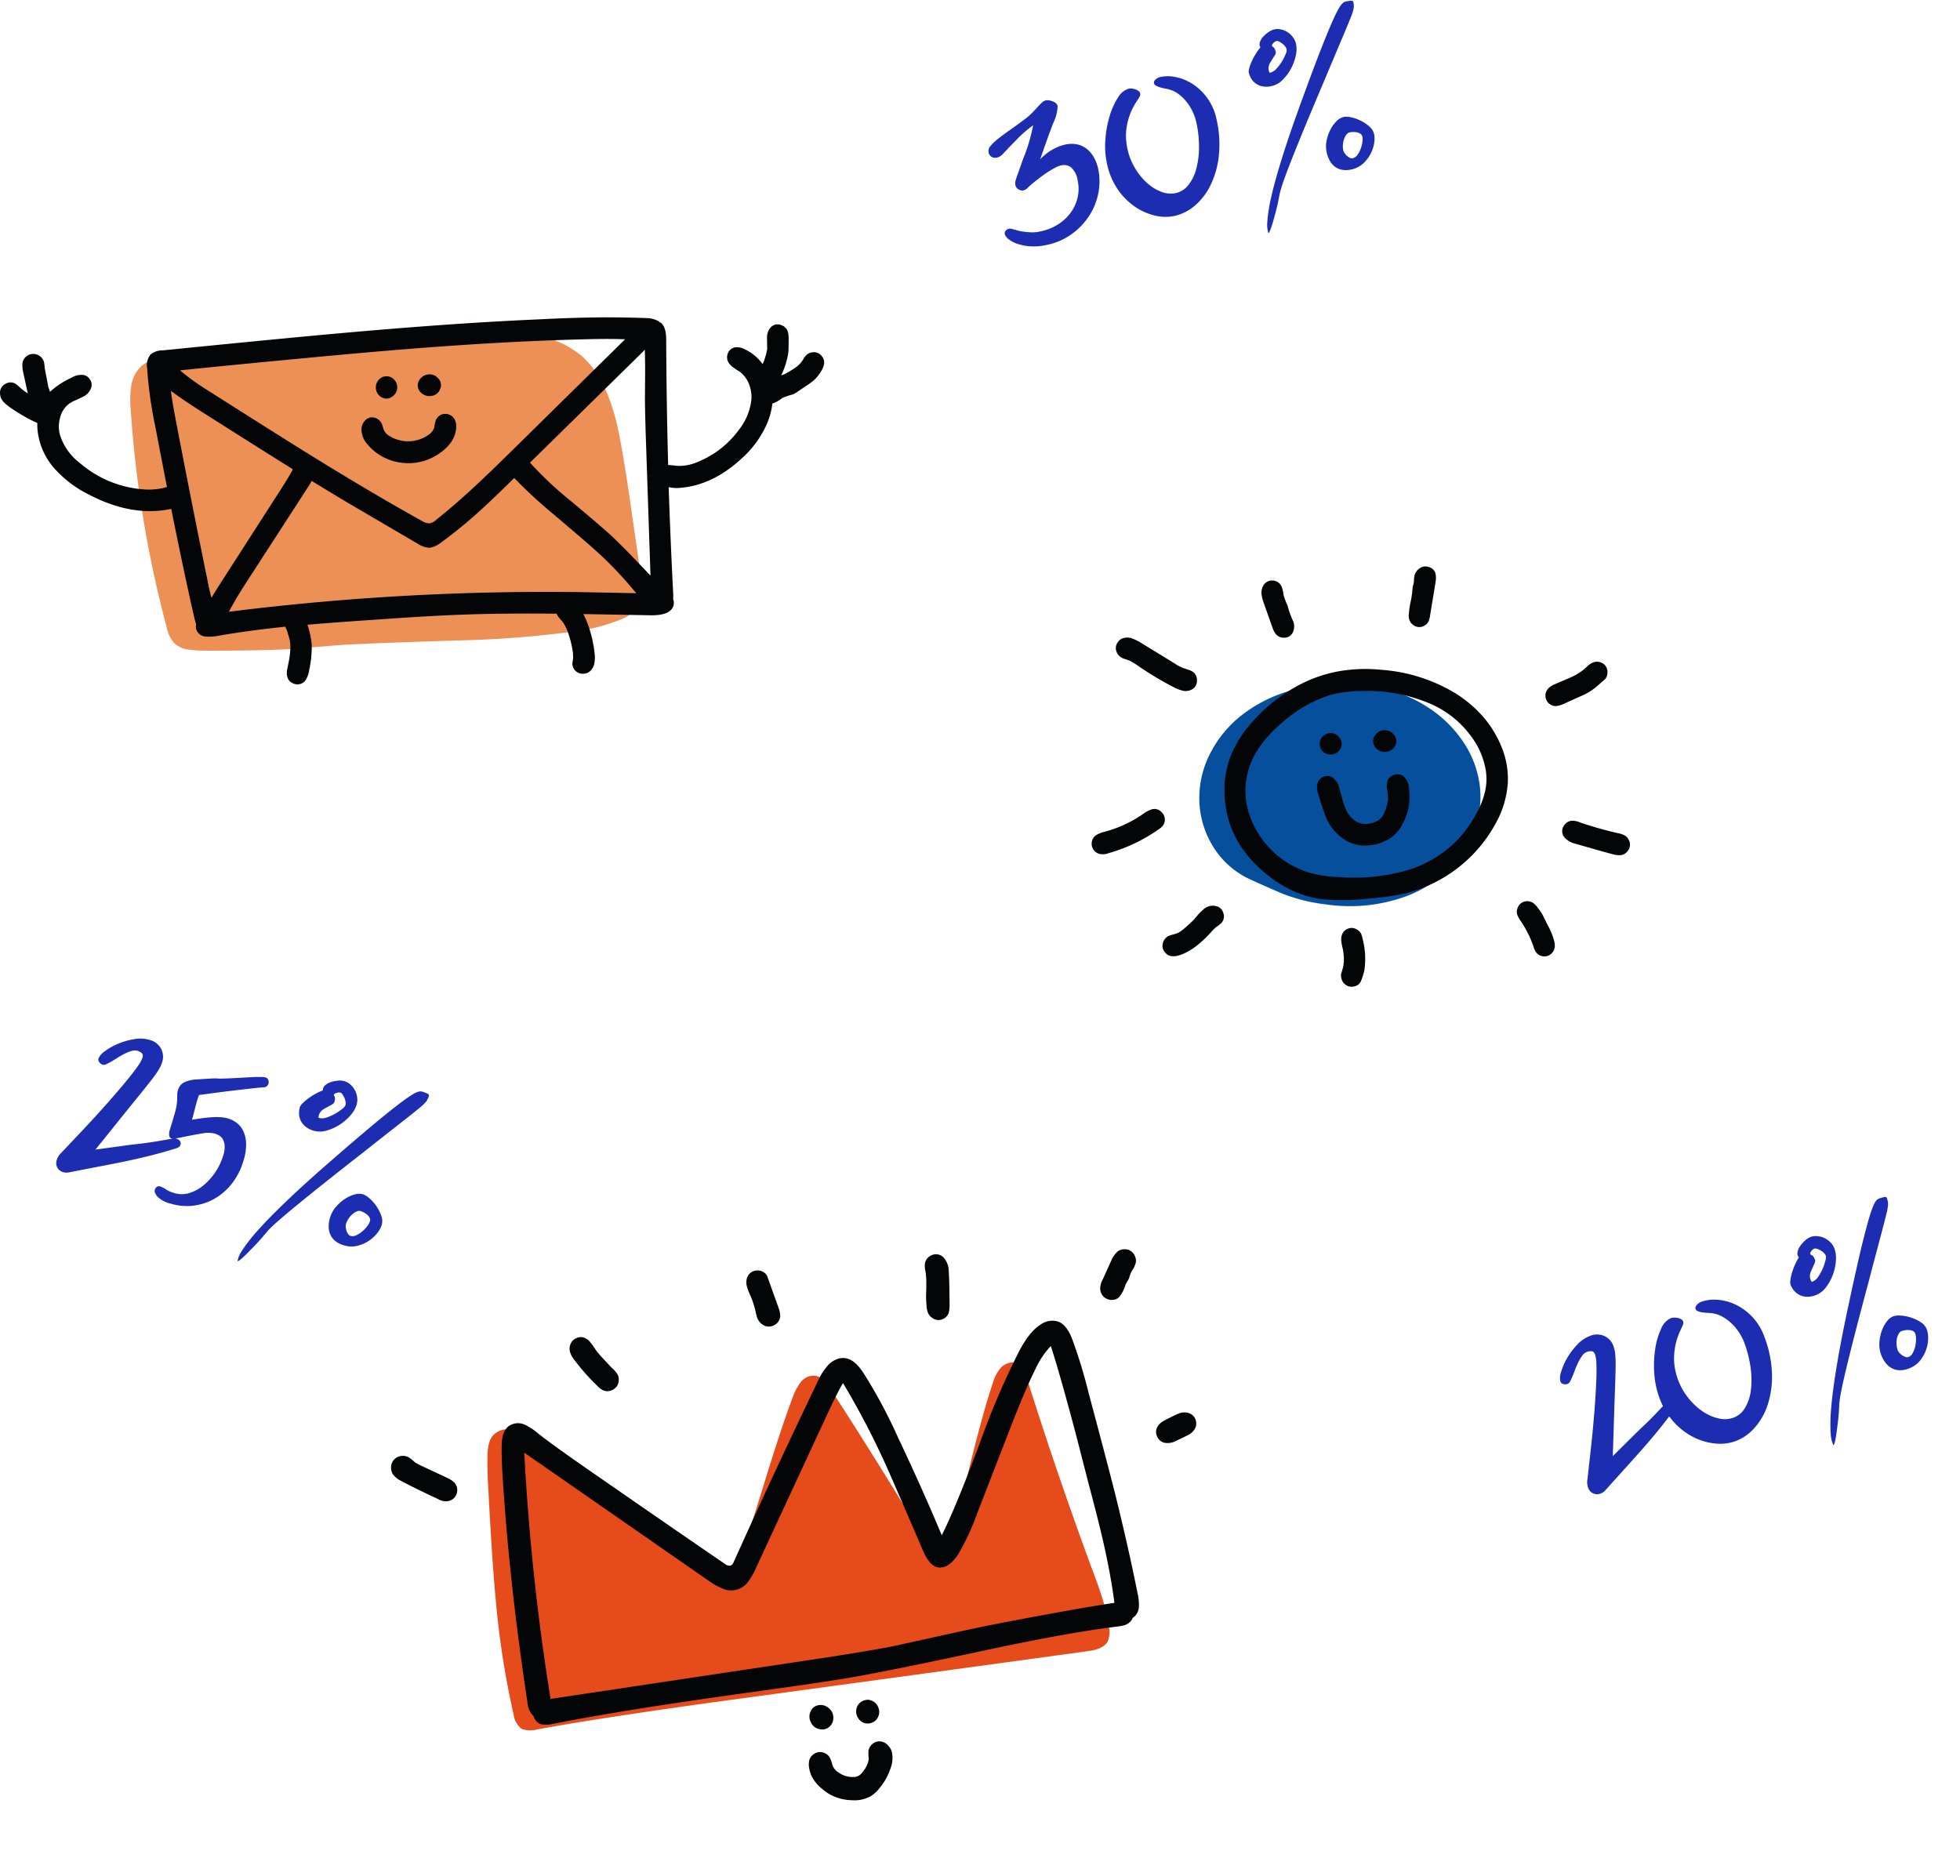
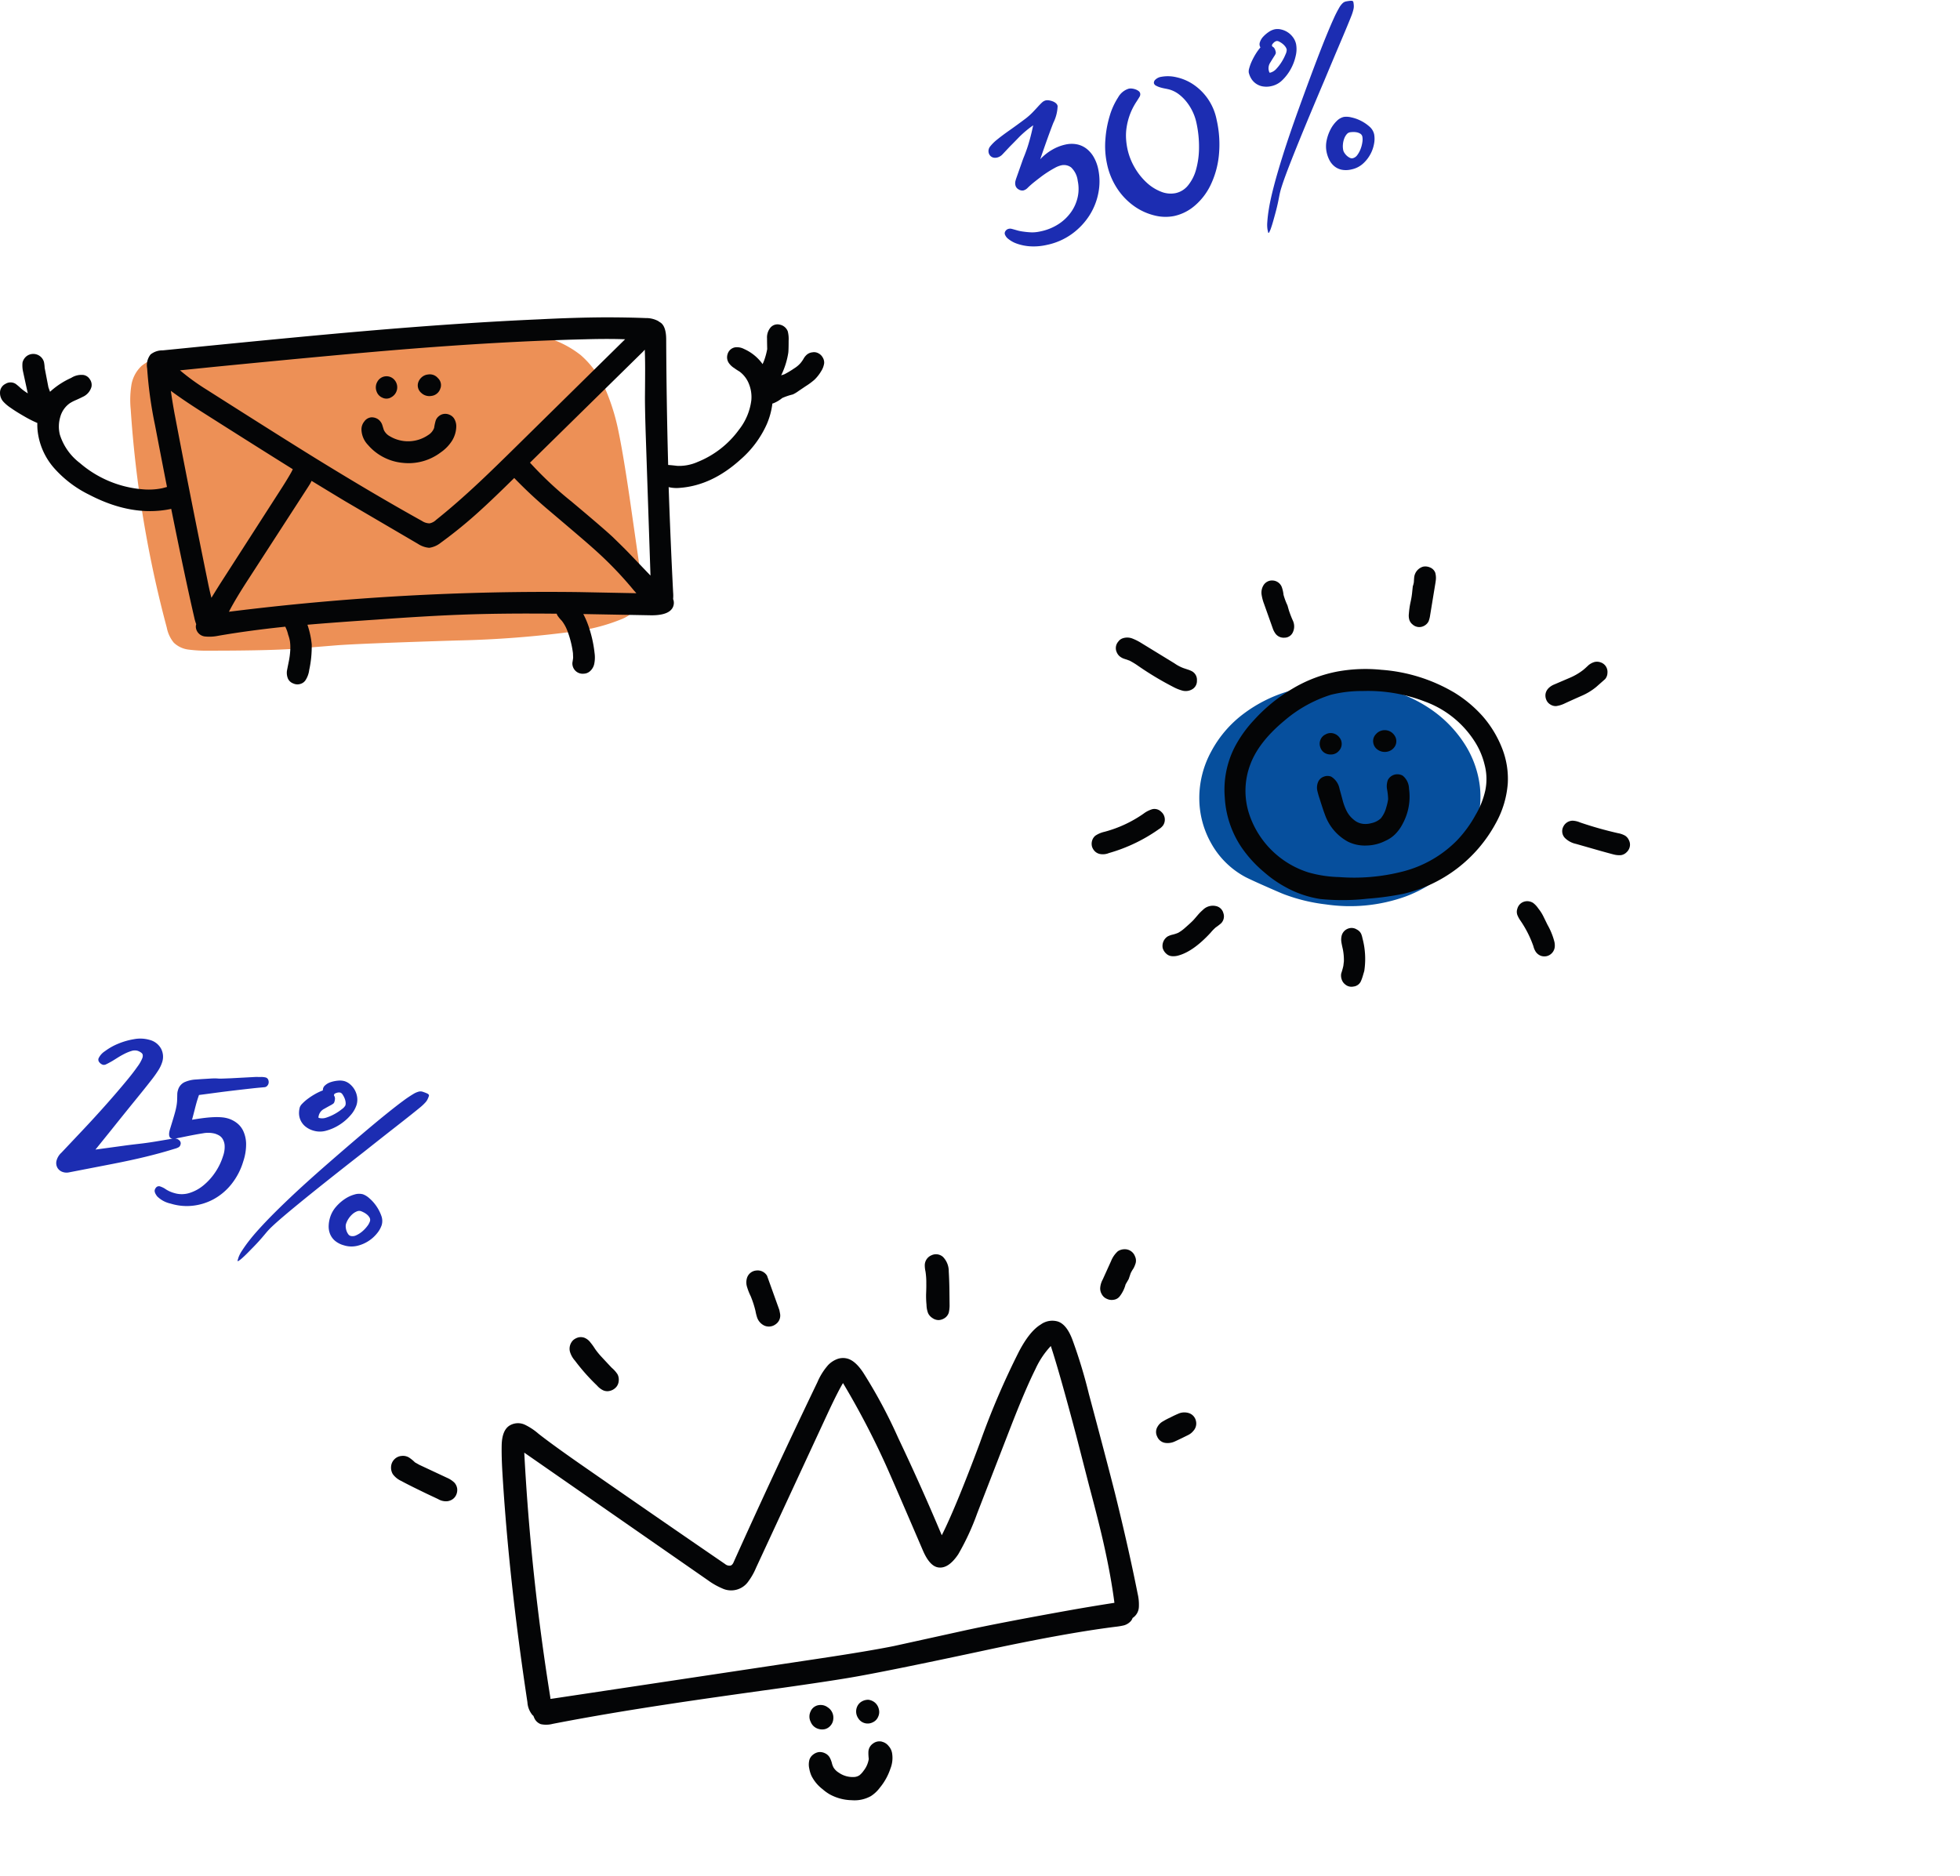
<svg xmlns="http://www.w3.org/2000/svg" width="373.903" height="357.835" viewBox="0 0 373.903 357.835">
  <g transform="translate(-1012.598 -3858.04)">
-     <path d="M12.5-7.866q1.14-.532,2.717-1.216t3.173-1.482l2.356-1.178q.266-.114.608-.247a1.6,1.6,0,0,1,.532-.133,1.209,1.209,0,0,1,.665.209.734.734,0,0,1,.323.665.767.767,0,0,1-.171.532,2.687,2.687,0,0,1-.437.38l-.684.456q-1.786,1.216-4.275,2.7T11.324-3.838L4.1,0A2.293,2.293,0,0,1,2.812.285,1.821,1.821,0,0,1,1.71-.19a1.845,1.845,0,0,1-.551-1.178A3.129,3.129,0,0,1,1.6-3.154L3.914-7.828q.38-.76,1.064-2.166T6.46-13.11q.8-1.71,1.615-3.553t1.5-3.5q.684-1.653,1.1-2.945a7.009,7.009,0,0,0,.418-1.862q0-.684-.437-.855a2.337,2.337,0,0,0-.855-.171,1.993,1.993,0,0,0-1.1.38,8.048,8.048,0,0,0-1.121.912q-.551.532-1.026,1.083t-.779.893q-.646.684-.95.95a.9.9,0,0,1-.57.266,1.386,1.386,0,0,1-.76-.247.759.759,0,0,1-.38-.665,3.288,3.288,0,0,1,.76-1.672,11.4,11.4,0,0,1,1.957-2.071,13.561,13.561,0,0,1,2.679-1.748,6.436,6.436,0,0,1,2.888-.741,3.453,3.453,0,0,1,2.584.969,3.31,3.31,0,0,1,.95,2.413,6.548,6.548,0,0,1-.209,1.539,22.568,22.568,0,0,1-.817,2.451q-.608,1.6-1.691,4.256T9.424-10.07L7.638-5.624Zm15.5-15.922a12.66,12.66,0,0,0-1.843,2.28,12.918,12.918,0,0,0-1.121,2.261,10.563,10.563,0,0,0-.57,2.166,13.639,13.639,0,0,0-.152,1.957,12.41,12.41,0,0,0,.627,3.914,12.46,12.46,0,0,0,1.672,3.363A8.9,8.9,0,0,0,29.013-5.51a5.012,5.012,0,0,0,2.755.874,4.277,4.277,0,0,0,2.7-.988,8.4,8.4,0,0,0,2.166-2.7,16.325,16.325,0,0,0,1.444-4.009,21.968,21.968,0,0,0,.532-4.959,9.884,9.884,0,0,0-.247-2.166,9.862,9.862,0,0,0-.741-2.128A8.425,8.425,0,0,0,36.4-23.446a5.623,5.623,0,0,0-1.672-1.33q-.3-.152-.76-.342a9.266,9.266,0,0,1-.874-.418,4,4,0,0,1-.722-.494.76.76,0,0,1-.3-.57.815.815,0,0,1,.418-.608,2.129,2.129,0,0,1,1.254-.3,7.163,7.163,0,0,1,2.85.684,9.619,9.619,0,0,1,2.888,2,10.8,10.8,0,0,1,2.223,3.287,10.873,10.873,0,0,1,.893,4.522,21.638,21.638,0,0,1-1.064,7.049A17.425,17.425,0,0,1,38.76-4.731,12.35,12.35,0,0,1,34.9-1.444,9.188,9.188,0,0,1,30.552-.3,8.715,8.715,0,0,1,26.828-1.2a11.644,11.644,0,0,1-3.477-2.546A12.936,12.936,0,0,1,20.786-7.79a13.925,13.925,0,0,1-.988-5.358,16.475,16.475,0,0,1,.7-4.693,21.072,21.072,0,0,1,1.786-4.313,13.689,13.689,0,0,1,2.356-3.173,3.591,3.591,0,0,1,2.375-1.235,2.046,2.046,0,0,1,.646.114,3.011,3.011,0,0,1,.646.3,2.174,2.174,0,0,1,.513.437.787.787,0,0,1,.209.513.935.935,0,0,1-.285.646q-.285.3-.475.494Zm32.908-4.484a5.541,5.541,0,0,1-.551,2.223,9.416,9.416,0,0,1-1.463,2.3,9.127,9.127,0,0,1-2.052,1.786,4.289,4.289,0,0,1-2.318.722,4.292,4.292,0,0,1-1.881-.361,3.336,3.336,0,0,1-1.178-.912,3.3,3.3,0,0,1-.608-1.159,4.108,4.108,0,0,1-.171-1.1,2.042,2.042,0,0,1,.266-.8,8.374,8.374,0,0,1,.722-1.159,13.044,13.044,0,0,1,1.045-1.254,10.183,10.183,0,0,1,1.235-1.121,1.153,1.153,0,0,1,.114-1.026,2.894,2.894,0,0,1,.874-.931,6.087,6.087,0,0,1,1.235-.665A3.343,3.343,0,0,1,57.418-32a2.931,2.931,0,0,1,1.178.266,4.01,4.01,0,0,1,1.121.741,3.921,3.921,0,0,1,.855,1.178A3.471,3.471,0,0,1,60.914-28.272ZM73.3-32.566a8.679,8.679,0,0,1-.627,1.1q-.4.608-1.273,1.881t-2.432,3.5q-1.558,2.223-4.1,5.909-3.116,4.446-5.282,7.6t-3.61,5.32q-1.444,2.166-2.3,3.515T52.326-1.52a14.513,14.513,0,0,0-.741,1.463q-.247.589-.513,1.2-.114.266-.38.836t-.627,1.273q-.361.7-.741,1.425t-.7,1.254a5.175,5.175,0,0,1-.532.76q-.209.228-.209-.076v-.57a6.016,6.016,0,0,1,.247-1.349,25.912,25.912,0,0,1,.836-2.47q.589-1.539,1.805-3.99t3.173-5.909q1.957-3.458,4.883-8.17,2.7-4.332,4.674-7.41t3.382-5.149q1.406-2.071,2.3-3.268a22.063,22.063,0,0,1,1.463-1.805,3.788,3.788,0,0,1,.912-.779,1.391,1.391,0,0,1,.608-.171,8.5,8.5,0,0,1,.931.057q.513.057.513.361a4.655,4.655,0,0,1-.057.684A2.539,2.539,0,0,1,73.3-32.566ZM72.2-7.828a4.973,4.973,0,0,1-.4,1.805,6.781,6.781,0,0,1-1.159,1.9,6.8,6.8,0,0,1-1.824,1.5,4.814,4.814,0,0,1-2.432.608,4.421,4.421,0,0,1-1.9-.361,3.372,3.372,0,0,1-1.235-.969,3.845,3.845,0,0,1-.684-1.387,6.06,6.06,0,0,1-.209-1.577,5.57,5.57,0,0,1,.475-2.261,8.246,8.246,0,0,1,1.178-1.938,6.361,6.361,0,0,1,1.52-1.368,2.922,2.922,0,0,1,1.539-.513,3.774,3.774,0,0,1,1.406.38,7.64,7.64,0,0,1,1.691,1.026,7.785,7.785,0,0,1,1.425,1.463A2.8,2.8,0,0,1,72.2-7.828ZM56.354-26.98q-.494.494-1.121,1.159a2.014,2.014,0,0,0-.627,1.387q0,.152.019.361t.133.209a2.436,2.436,0,0,0,1.406-.513,8.906,8.906,0,0,0,1.33-1.159A9.288,9.288,0,0,0,58.5-26.79a2.044,2.044,0,0,0,.4-.836,1.568,1.568,0,0,0-.171-.665,2.874,2.874,0,0,0-.437-.665,3.994,3.994,0,0,0-.532-.513.823.823,0,0,0-.494-.209,1.259,1.259,0,0,0-.646.247q-.38.247-.38.437a.3.3,0,0,0,.076.247.86.86,0,0,1,.152.152,1.114,1.114,0,0,1,.152.3,2.279,2.279,0,0,1,.076.7.579.579,0,0,1-.133.361A2.85,2.85,0,0,1,56.354-26.98ZM69.844-7.828a.894.894,0,0,0-.285-.684,2.115,2.115,0,0,0-.665-.418,3.4,3.4,0,0,0-.76-.209A4.215,4.215,0,0,0,67.6-9.2a1.113,1.113,0,0,0-.684.266,2.851,2.851,0,0,0-.627.7A4.27,4.27,0,0,0,65.816-7.2a3.877,3.877,0,0,0-.19,1.2,1.642,1.642,0,0,0,.133.57,2.724,2.724,0,0,0,.342.627,2.516,2.516,0,0,0,.475.494.861.861,0,0,0,.532.209,1.538,1.538,0,0,0,1.026-.437,4.922,4.922,0,0,0,.874-1.026,6.061,6.061,0,0,0,.608-1.216A3.188,3.188,0,0,0,69.844-7.828Z" transform="translate(1315.012 4143.731) rotate(-20)" fill="#1c2db2" />
-     <path d="M12.5-7.866q1.14-.532,2.717-1.216t3.173-1.482l2.356-1.178q.266-.114.608-.247a1.6,1.6,0,0,1,.532-.133,1.209,1.209,0,0,1,.665.209.734.734,0,0,1,.323.665.767.767,0,0,1-.171.532,2.687,2.687,0,0,1-.437.38l-.684.456q-1.786,1.216-4.275,2.7T11.324-3.838L4.1,0A2.293,2.293,0,0,1,2.812.285,1.821,1.821,0,0,1,1.71-.19a1.845,1.845,0,0,1-.551-1.178A3.129,3.129,0,0,1,1.6-3.154L3.914-7.828q.38-.76,1.064-2.166T6.46-13.11q.8-1.71,1.615-3.553t1.5-3.5q.684-1.653,1.1-2.945a7.009,7.009,0,0,0,.418-1.862q0-.684-.437-.855a2.337,2.337,0,0,0-.855-.171,1.993,1.993,0,0,0-1.1.38,8.048,8.048,0,0,0-1.121.912q-.551.532-1.026,1.083t-.779.893q-.646.684-.95.95a.9.9,0,0,1-.57.266,1.386,1.386,0,0,1-.76-.247.759.759,0,0,1-.38-.665,3.288,3.288,0,0,1,.76-1.672,11.4,11.4,0,0,1,1.957-2.071,13.561,13.561,0,0,1,2.679-1.748,6.436,6.436,0,0,1,2.888-.741,3.453,3.453,0,0,1,2.584.969,3.31,3.31,0,0,1,.95,2.413,6.548,6.548,0,0,1-.209,1.539,22.568,22.568,0,0,1-.817,2.451q-.608,1.6-1.691,4.256T9.424-10.07L7.638-5.624Zm20.33-19.95q.266-.076.893-.266a3.6,3.6,0,0,1,.931-.19.729.729,0,0,1,.589.247,1.178,1.178,0,0,1,.266.551,1.019,1.019,0,0,1-.076.608.762.762,0,0,1-.4.418l-.836.342q-.57.228-1.843.779t-2.831,1.235q-1.558.684-3.173,1.425t-2.869,1.311q-.038.988-.019,1.653t.057,1.349l.076,1.9q1.216-.608,2.166-1.026t1.729-.684a11.849,11.849,0,0,1,1.425-.4,6.213,6.213,0,0,1,1.254-.133,5.231,5.231,0,0,1,1.748.323,4.135,4.135,0,0,1,1.653,1.121,6.1,6.1,0,0,1,1.216,2.128,10.2,10.2,0,0,1,.475,3.382,12.831,12.831,0,0,1-.874,4.807,11.239,11.239,0,0,1-2.375,3.724A10.8,10.8,0,0,1,28.538-.817a10.414,10.414,0,0,1-4.18.855,5.162,5.162,0,0,1-2.85-.57q-.8-.57-.8-1.064a1.231,1.231,0,0,1,.171-.608.736.736,0,0,1,.7-.3,4.053,4.053,0,0,1,1.14.209A5.784,5.784,0,0,0,24.4-2.09a4.894,4.894,0,0,0,2.774-.836,7.814,7.814,0,0,0,2.166-2.2,11.491,11.491,0,0,0,1.425-3.059,11.659,11.659,0,0,0,.513-3.4,5.178,5.178,0,0,0-.323-2.052,2.742,2.742,0,0,0-.76-1.064,1.979,1.979,0,0,0-.893-.418,4.652,4.652,0,0,0-.722-.076,5.241,5.241,0,0,0-2.242.608q-1.254.608-3.078,1.6l-.836.456q-.456.228-.8.437a1.248,1.248,0,0,1-.646.209.655.655,0,0,1-.513-.19,1.138,1.138,0,0,1-.247-.456,2.609,2.609,0,0,1-.1-.532q-.019-.266-.019-.418v-1.824q0-.76-.019-1.482t-.095-1.33a8.824,8.824,0,0,0-.171-.95q-.1-.38-.19-.7t-.171-.608a2.6,2.6,0,0,1-.076-.665,2.366,2.366,0,0,1,.7-1.805,6.055,6.055,0,0,1,1.957-1.159l.988-.38q1.026-.38,1.577-.589t.874-.3q.323-.1.494-.133t.437-.114q.266-.076.7-.228l1.311-.456Zm19.95-.456a5.541,5.541,0,0,1-.551,2.223,9.416,9.416,0,0,1-1.463,2.3,9.127,9.127,0,0,1-2.052,1.786,4.289,4.289,0,0,1-2.318.722,4.292,4.292,0,0,1-1.881-.361,3.336,3.336,0,0,1-1.178-.912,3.3,3.3,0,0,1-.608-1.159,4.108,4.108,0,0,1-.171-1.1,2.042,2.042,0,0,1,.266-.8,8.373,8.373,0,0,1,.722-1.159,13.044,13.044,0,0,1,1.045-1.254,10.184,10.184,0,0,1,1.235-1.121,1.153,1.153,0,0,1,.114-1.026,2.894,2.894,0,0,1,.874-.931,6.087,6.087,0,0,1,1.235-.665A3.343,3.343,0,0,1,49.286-32a2.931,2.931,0,0,1,1.178.266,4.01,4.01,0,0,1,1.121.741,3.921,3.921,0,0,1,.855,1.178A3.471,3.471,0,0,1,52.782-28.272ZM65.17-32.566a8.679,8.679,0,0,1-.627,1.1q-.4.608-1.273,1.881t-2.432,3.5q-1.558,2.223-4.1,5.909-3.116,4.446-5.282,7.6t-3.61,5.32q-1.444,2.166-2.3,3.515T44.194-1.52a14.513,14.513,0,0,0-.741,1.463q-.247.589-.513,1.2-.114.266-.38.836t-.627,1.273q-.361.7-.741,1.425t-.7,1.254a5.175,5.175,0,0,1-.532.76q-.209.228-.209-.076v-.57a6.016,6.016,0,0,1,.247-1.349,25.912,25.912,0,0,1,.836-2.47q.589-1.539,1.805-3.99t3.173-5.909q1.957-3.458,4.883-8.17,2.7-4.332,4.674-7.41t3.382-5.149q1.406-2.071,2.3-3.268a22.063,22.063,0,0,1,1.463-1.805,3.788,3.788,0,0,1,.912-.779,1.391,1.391,0,0,1,.608-.171,8.5,8.5,0,0,1,.931.057q.513.057.513.361a4.655,4.655,0,0,1-.057.684A2.539,2.539,0,0,1,65.17-32.566Zm-1.1,24.738a4.973,4.973,0,0,1-.4,1.805,6.781,6.781,0,0,1-1.159,1.9,6.8,6.8,0,0,1-1.824,1.5,4.814,4.814,0,0,1-2.432.608,4.421,4.421,0,0,1-1.9-.361,3.372,3.372,0,0,1-1.235-.969,3.845,3.845,0,0,1-.684-1.387,6.061,6.061,0,0,1-.209-1.577A5.57,5.57,0,0,1,54.7-8.569a8.247,8.247,0,0,1,1.178-1.938,6.361,6.361,0,0,1,1.52-1.368,2.922,2.922,0,0,1,1.539-.513,3.774,3.774,0,0,1,1.406.38,7.64,7.64,0,0,1,1.691,1.026A7.785,7.785,0,0,1,63.46-9.519,2.8,2.8,0,0,1,64.068-7.828ZM48.222-26.98q-.494.494-1.121,1.159a2.014,2.014,0,0,0-.627,1.387q0,.152.019.361t.133.209a2.436,2.436,0,0,0,1.406-.513,8.906,8.906,0,0,0,1.33-1.159,9.287,9.287,0,0,0,1.007-1.254,2.044,2.044,0,0,0,.4-.836,1.568,1.568,0,0,0-.171-.665,2.874,2.874,0,0,0-.437-.665,3.994,3.994,0,0,0-.532-.513.823.823,0,0,0-.494-.209,1.259,1.259,0,0,0-.646.247q-.38.247-.38.437a.3.3,0,0,0,.076.247.86.86,0,0,1,.152.152,1.114,1.114,0,0,1,.152.3,2.279,2.279,0,0,1,.076.7.579.579,0,0,1-.133.361A2.852,2.852,0,0,1,48.222-26.98ZM61.712-7.828a.894.894,0,0,0-.285-.684,2.116,2.116,0,0,0-.665-.418A3.4,3.4,0,0,0,60-9.139,4.215,4.215,0,0,0,59.47-9.2a1.113,1.113,0,0,0-.684.266,2.851,2.851,0,0,0-.627.7A4.27,4.27,0,0,0,57.684-7.2a3.877,3.877,0,0,0-.19,1.2,1.642,1.642,0,0,0,.133.57,2.724,2.724,0,0,0,.342.627,2.516,2.516,0,0,0,.475.494.861.861,0,0,0,.532.209A1.538,1.538,0,0,0,60-4.541a4.922,4.922,0,0,0,.874-1.026,6.061,6.061,0,0,0,.608-1.216A3.188,3.188,0,0,0,61.712-7.828Z" transform="translate(1021.859 4080.5) rotate(17)" fill="#1c2db2" />
+     <path d="M12.5-7.866q1.14-.532,2.717-1.216t3.173-1.482l2.356-1.178q.266-.114.608-.247a1.6,1.6,0,0,1,.532-.133,1.209,1.209,0,0,1,.665.209.734.734,0,0,1,.323.665.767.767,0,0,1-.171.532,2.687,2.687,0,0,1-.437.38l-.684.456q-1.786,1.216-4.275,2.7T11.324-3.838L4.1,0A2.293,2.293,0,0,1,2.812.285,1.821,1.821,0,0,1,1.71-.19a1.845,1.845,0,0,1-.551-1.178A3.129,3.129,0,0,1,1.6-3.154L3.914-7.828q.38-.76,1.064-2.166T6.46-13.11q.8-1.71,1.615-3.553t1.5-3.5q.684-1.653,1.1-2.945a7.009,7.009,0,0,0,.418-1.862q0-.684-.437-.855a2.337,2.337,0,0,0-.855-.171,1.993,1.993,0,0,0-1.1.38,8.048,8.048,0,0,0-1.121.912q-.551.532-1.026,1.083t-.779.893q-.646.684-.95.95a.9.9,0,0,1-.57.266,1.386,1.386,0,0,1-.76-.247.759.759,0,0,1-.38-.665,3.288,3.288,0,0,1,.76-1.672,11.4,11.4,0,0,1,1.957-2.071,13.561,13.561,0,0,1,2.679-1.748,6.436,6.436,0,0,1,2.888-.741,3.453,3.453,0,0,1,2.584.969,3.31,3.31,0,0,1,.95,2.413,6.548,6.548,0,0,1-.209,1.539,22.568,22.568,0,0,1-.817,2.451q-.608,1.6-1.691,4.256T9.424-10.07L7.638-5.624Zm20.33-19.95q.266-.076.893-.266a3.6,3.6,0,0,1,.931-.19.729.729,0,0,1,.589.247,1.178,1.178,0,0,1,.266.551,1.019,1.019,0,0,1-.076.608.762.762,0,0,1-.4.418l-.836.342q-.57.228-1.843.779t-2.831,1.235q-1.558.684-3.173,1.425t-2.869,1.311q-.038.988-.019,1.653t.057,1.349l.076,1.9q1.216-.608,2.166-1.026t1.729-.684a11.849,11.849,0,0,1,1.425-.4,6.213,6.213,0,0,1,1.254-.133,5.231,5.231,0,0,1,1.748.323,4.135,4.135,0,0,1,1.653,1.121,6.1,6.1,0,0,1,1.216,2.128,10.2,10.2,0,0,1,.475,3.382,12.831,12.831,0,0,1-.874,4.807,11.239,11.239,0,0,1-2.375,3.724A10.8,10.8,0,0,1,28.538-.817a10.414,10.414,0,0,1-4.18.855,5.162,5.162,0,0,1-2.85-.57q-.8-.57-.8-1.064a1.231,1.231,0,0,1,.171-.608.736.736,0,0,1,.7-.3,4.053,4.053,0,0,1,1.14.209A5.784,5.784,0,0,0,24.4-2.09a4.894,4.894,0,0,0,2.774-.836,7.814,7.814,0,0,0,2.166-2.2,11.491,11.491,0,0,0,1.425-3.059,11.659,11.659,0,0,0,.513-3.4,5.178,5.178,0,0,0-.323-2.052,2.742,2.742,0,0,0-.76-1.064,1.979,1.979,0,0,0-.893-.418,4.652,4.652,0,0,0-.722-.076,5.241,5.241,0,0,0-2.242.608q-1.254.608-3.078,1.6l-.836.456q-.456.228-.8.437a1.248,1.248,0,0,1-.646.209.655.655,0,0,1-.513-.19,1.138,1.138,0,0,1-.247-.456,2.609,2.609,0,0,1-.1-.532q-.019-.266-.019-.418v-1.824q0-.76-.019-1.482t-.095-1.33a8.824,8.824,0,0,0-.171-.95q-.1-.38-.19-.7t-.171-.608a2.6,2.6,0,0,1-.076-.665,2.366,2.366,0,0,1,.7-1.805,6.055,6.055,0,0,1,1.957-1.159l.988-.38q1.026-.38,1.577-.589t.874-.3q.323-.1.494-.133t.437-.114q.266-.076.7-.228l1.311-.456Zm19.95-.456a5.541,5.541,0,0,1-.551,2.223,9.416,9.416,0,0,1-1.463,2.3,9.127,9.127,0,0,1-2.052,1.786,4.289,4.289,0,0,1-2.318.722,4.292,4.292,0,0,1-1.881-.361,3.336,3.336,0,0,1-1.178-.912,3.3,3.3,0,0,1-.608-1.159,4.108,4.108,0,0,1-.171-1.1,2.042,2.042,0,0,1,.266-.8,8.373,8.373,0,0,1,.722-1.159,13.044,13.044,0,0,1,1.045-1.254,10.184,10.184,0,0,1,1.235-1.121,1.153,1.153,0,0,1,.114-1.026,2.894,2.894,0,0,1,.874-.931,6.087,6.087,0,0,1,1.235-.665A3.343,3.343,0,0,1,49.286-32a2.931,2.931,0,0,1,1.178.266,4.01,4.01,0,0,1,1.121.741,3.921,3.921,0,0,1,.855,1.178A3.471,3.471,0,0,1,52.782-28.272ZM65.17-32.566a8.679,8.679,0,0,1-.627,1.1q-.4.608-1.273,1.881t-2.432,3.5q-1.558,2.223-4.1,5.909-3.116,4.446-5.282,7.6t-3.61,5.32q-1.444,2.166-2.3,3.515T44.194-1.52a14.513,14.513,0,0,0-.741,1.463q-.247.589-.513,1.2-.114.266-.38.836t-.627,1.273q-.361.7-.741,1.425t-.7,1.254a5.175,5.175,0,0,1-.532.76q-.209.228-.209-.076v-.57a6.016,6.016,0,0,1,.247-1.349,25.912,25.912,0,0,1,.836-2.47q.589-1.539,1.805-3.99t3.173-5.909q1.957-3.458,4.883-8.17,2.7-4.332,4.674-7.41t3.382-5.149q1.406-2.071,2.3-3.268a22.063,22.063,0,0,1,1.463-1.805,3.788,3.788,0,0,1,.912-.779,1.391,1.391,0,0,1,.608-.171,8.5,8.5,0,0,1,.931.057q.513.057.513.361a4.655,4.655,0,0,1-.057.684A2.539,2.539,0,0,1,65.17-32.566Zm-1.1,24.738a4.973,4.973,0,0,1-.4,1.805,6.781,6.781,0,0,1-1.159,1.9,6.8,6.8,0,0,1-1.824,1.5,4.814,4.814,0,0,1-2.432.608,4.421,4.421,0,0,1-1.9-.361,3.372,3.372,0,0,1-1.235-.969,3.845,3.845,0,0,1-.684-1.387,6.061,6.061,0,0,1-.209-1.577A5.57,5.57,0,0,1,54.7-8.569a8.247,8.247,0,0,1,1.178-1.938,6.361,6.361,0,0,1,1.52-1.368,2.922,2.922,0,0,1,1.539-.513,3.774,3.774,0,0,1,1.406.38,7.64,7.64,0,0,1,1.691,1.026A7.785,7.785,0,0,1,63.46-9.519,2.8,2.8,0,0,1,64.068-7.828ZM48.222-26.98q-.494.494-1.121,1.159a2.014,2.014,0,0,0-.627,1.387q0,.152.019.361t.133.209a2.436,2.436,0,0,0,1.406-.513,8.906,8.906,0,0,0,1.33-1.159,9.287,9.287,0,0,0,1.007-1.254,2.044,2.044,0,0,0,.4-.836,1.568,1.568,0,0,0-.171-.665,2.874,2.874,0,0,0-.437-.665,3.994,3.994,0,0,0-.532-.513.823.823,0,0,0-.494-.209,1.259,1.259,0,0,0-.646.247q-.38.247-.38.437a.3.3,0,0,0,.076.247.86.86,0,0,1,.152.152,1.114,1.114,0,0,1,.152.3,2.279,2.279,0,0,1,.076.7.579.579,0,0,1-.133.361ZM61.712-7.828a.894.894,0,0,0-.285-.684,2.116,2.116,0,0,0-.665-.418A3.4,3.4,0,0,0,60-9.139,4.215,4.215,0,0,0,59.47-9.2a1.113,1.113,0,0,0-.684.266,2.851,2.851,0,0,0-.627.7A4.27,4.27,0,0,0,57.684-7.2a3.877,3.877,0,0,0-.19,1.2,1.642,1.642,0,0,0,.133.57,2.724,2.724,0,0,0,.342.627,2.516,2.516,0,0,0,.475.494.861.861,0,0,0,.532.209A1.538,1.538,0,0,0,60-4.541a4.922,4.922,0,0,0,.874-1.026,6.061,6.061,0,0,0,.608-1.216A3.188,3.188,0,0,0,61.712-7.828Z" transform="translate(1021.859 4080.5) rotate(17)" fill="#1c2db2" />
    <path d="M3.737-18.648a2.11,2.11,0,0,1-.944.389,1.738,1.738,0,0,1-.814-.074,1.194,1.194,0,0,1-.574-.444,1.281,1.281,0,0,1-.222-.758,1.4,1.4,0,0,1,.555-1.073,8.153,8.153,0,0,1,1.61-1.017Q4.4-22.163,5.92-22.811t3.441-1.536a12.7,12.7,0,0,0,1.609-.906q.684-.462,1.221-.851t.943-.629a1.588,1.588,0,0,1,.814-.241,1.662,1.662,0,0,1,.592.129,3.578,3.578,0,0,1,.648.333,1.941,1.941,0,0,1,.518.481.958.958,0,0,1,.2.573,7.67,7.67,0,0,1-1.461,2.96q-1.462,2.22-3.9,6.29a9.724,9.724,0,0,1,2.608-1.3,8.68,8.68,0,0,1,2.646-.444,5.34,5.34,0,0,1,2.257.444,4.445,4.445,0,0,1,1.609,1.24,5.512,5.512,0,0,1,.981,1.869,7.829,7.829,0,0,1,.333,2.331,11.347,11.347,0,0,1-.907,4.421A12.256,12.256,0,0,1,17.5-3.774a13.042,13.042,0,0,1-4,2.757A12.425,12.425,0,0,1,8.325.037,11.054,11.054,0,0,1,5.18-.37a9.377,9.377,0,0,1-2.312-1A5.349,5.349,0,0,1,1.443-2.59,1.9,1.9,0,0,1,.962-3.663a.757.757,0,0,1,.278-.555.965.965,0,0,1,.684-.259,1.106,1.106,0,0,1,.463.092q.2.093.481.241t.666.351a7.955,7.955,0,0,0,1.017.426,14.347,14.347,0,0,0,1.5.463A7.055,7.055,0,0,0,7.7-2.738,9.986,9.986,0,0,0,11.433-3.4a8.775,8.775,0,0,0,2.83-1.776,7.859,7.859,0,0,0,1.795-2.535,7.3,7.3,0,0,0,.629-2.978,4.176,4.176,0,0,0-.7-2.775,2.292,2.292,0,0,0-1.776-.777,4.7,4.7,0,0,0-1.276.222q-.759.222-1.536.518t-1.48.629q-.7.333-1.147.555a17.518,17.518,0,0,0-1.647.906,1.794,1.794,0,0,1-.944.352,1.291,1.291,0,0,1-.87-.388,1.193,1.193,0,0,1-.426-.907,1.676,1.676,0,0,1,.148-.721,5.854,5.854,0,0,1,.333-.611l1.628-2.664q.333-.555.684-1.073t.777-1.221q.425-.7.944-1.7t1.184-2.479A20.054,20.054,0,0,0,7.511-21.2Q6.364-20.424,5.4-19.8Zm27.084-4.514a12.327,12.327,0,0,0-1.795,2.22,12.578,12.578,0,0,0-1.091,2.2,10.284,10.284,0,0,0-.555,2.109,13.28,13.28,0,0,0-.148,1.905,12.084,12.084,0,0,0,.611,3.811,12.132,12.132,0,0,0,1.628,3.275A8.667,8.667,0,0,0,31.8-5.365a4.88,4.88,0,0,0,2.683.851,4.165,4.165,0,0,0,2.627-.962A8.176,8.176,0,0,0,39.22-8.1a15.9,15.9,0,0,0,1.406-3.9,21.39,21.39,0,0,0,.518-4.828,9.624,9.624,0,0,0-.24-2.109,9.6,9.6,0,0,0-.722-2.072A8.2,8.2,0,0,0,39-22.829a5.475,5.475,0,0,0-1.628-1.295q-.3-.148-.74-.333a9.022,9.022,0,0,1-.851-.407,3.9,3.9,0,0,1-.7-.481.74.74,0,0,1-.3-.555.794.794,0,0,1,.407-.592,2.073,2.073,0,0,1,1.221-.3,6.974,6.974,0,0,1,2.775.666A9.366,9.366,0,0,1,42-24.18a10.511,10.511,0,0,1,2.164,3.2,10.587,10.587,0,0,1,.87,4.4,21.068,21.068,0,0,1-1.036,6.863,16.966,16.966,0,0,1-2.7,5.106,12.025,12.025,0,0,1-3.756,3.2A8.946,8.946,0,0,1,33.3-.3a8.486,8.486,0,0,1-3.626-.87,11.338,11.338,0,0,1-3.385-2.479,12.6,12.6,0,0,1-2.5-3.941,13.558,13.558,0,0,1-.962-5.217,16.041,16.041,0,0,1,.684-4.57,20.517,20.517,0,0,1,1.739-4.2,13.329,13.329,0,0,1,2.294-3.09,3.5,3.5,0,0,1,2.313-1.2,1.992,1.992,0,0,1,.629.111,2.932,2.932,0,0,1,.629.3,2.117,2.117,0,0,1,.5.426.767.767,0,0,1,.2.5.91.91,0,0,1-.278.629q-.277.3-.462.481Zm32.042-4.366a5.4,5.4,0,0,1-.537,2.164A9.168,9.168,0,0,1,60.9-23.125a8.887,8.887,0,0,1-2,1.739,4.176,4.176,0,0,1-2.257.7,4.179,4.179,0,0,1-1.832-.352,3.248,3.248,0,0,1-1.147-.888,3.212,3.212,0,0,1-.592-1.128,4,4,0,0,1-.167-1.073,1.988,1.988,0,0,1,.259-.777,8.153,8.153,0,0,1,.7-1.128,12.7,12.7,0,0,1,1.018-1.221,9.915,9.915,0,0,1,1.2-1.091,1.123,1.123,0,0,1,.111-1,2.817,2.817,0,0,1,.851-.906,5.927,5.927,0,0,1,1.2-.647,3.255,3.255,0,0,1,1.2-.259,2.854,2.854,0,0,1,1.147.259,3.9,3.9,0,0,1,1.091.722,3.818,3.818,0,0,1,.833,1.147A3.379,3.379,0,0,1,62.863-27.528Zm12.062-4.181a8.451,8.451,0,0,1-.61,1.073q-.389.592-1.24,1.832t-2.368,3.4q-1.517,2.165-4,5.753-3.034,4.329-5.143,7.4t-3.515,5.18q-1.406,2.109-2.238,3.423T54.5-1.48A14.131,14.131,0,0,0,53.78-.056q-.241.574-.5,1.166-.111.259-.37.814T52.3,3.164q-.351.685-.721,1.388t-.685,1.221a5.039,5.039,0,0,1-.518.74q-.2.222-.2-.074V5.883a5.857,5.857,0,0,1,.241-1.314,25.229,25.229,0,0,1,.814-2.4Q51.8.666,52.984-1.72t3.09-5.754q1.906-3.367,4.755-7.955,2.627-4.218,4.551-7.215t3.293-5.014q1.369-2.016,2.239-3.182A21.48,21.48,0,0,1,72.335-32.6a3.688,3.688,0,0,1,.888-.759,1.354,1.354,0,0,1,.592-.166,8.274,8.274,0,0,1,.907.055q.5.056.5.352a4.533,4.533,0,0,1-.056.666A2.472,2.472,0,0,1,74.925-31.709ZM73.852-7.622a4.842,4.842,0,0,1-.389,1.758,6.6,6.6,0,0,1-1.129,1.85,6.623,6.623,0,0,1-1.776,1.461,4.687,4.687,0,0,1-2.368.592,4.3,4.3,0,0,1-1.85-.351,3.283,3.283,0,0,1-1.2-.944,3.743,3.743,0,0,1-.666-1.35,5.9,5.9,0,0,1-.2-1.536,5.424,5.424,0,0,1,.463-2.2,8.029,8.029,0,0,1,1.147-1.887,6.193,6.193,0,0,1,1.48-1.332,2.845,2.845,0,0,1,1.5-.5,3.675,3.675,0,0,1,1.369.37,7.439,7.439,0,0,1,1.646,1A7.58,7.58,0,0,1,73.26-9.269,2.726,2.726,0,0,1,73.852-7.622ZM58.423-26.27q-.481.481-1.092,1.128a1.961,1.961,0,0,0-.611,1.351q0,.148.019.351t.13.2a2.372,2.372,0,0,0,1.369-.5,8.671,8.671,0,0,0,1.295-1.128,9.043,9.043,0,0,0,.981-1.221A1.991,1.991,0,0,0,60.9-26.9a1.527,1.527,0,0,0-.166-.647,2.8,2.8,0,0,0-.426-.647,3.889,3.889,0,0,0-.518-.5.8.8,0,0,0-.481-.2,1.225,1.225,0,0,0-.629.241q-.37.241-.37.425a.294.294,0,0,0,.074.24.837.837,0,0,1,.148.148,1.085,1.085,0,0,1,.148.3,2.219,2.219,0,0,1,.074.685.564.564,0,0,1-.13.351A2.776,2.776,0,0,1,58.423-26.27ZM71.558-7.622a.87.87,0,0,0-.277-.666,2.06,2.06,0,0,0-.647-.407,3.312,3.312,0,0,0-.74-.2,4.1,4.1,0,0,0-.518-.056,1.084,1.084,0,0,0-.666.259,2.776,2.776,0,0,0-.61.684,4.157,4.157,0,0,0-.463,1,3.775,3.775,0,0,0-.185,1.166,1.6,1.6,0,0,0,.13.555,2.653,2.653,0,0,0,.333.61,2.45,2.45,0,0,0,.463.481.838.838,0,0,0,.518.2,1.5,1.5,0,0,0,1-.426,4.793,4.793,0,0,0,.851-1A5.9,5.9,0,0,0,71.336-6.6,3.1,3.1,0,0,0,71.558-7.622Z" transform="matrix(0.978, -0.208, 0.208, 0.978, 1204.096, 3906.469)" fill="#1c2db2" />
    <g transform="translate(1220.854 3966.097)">
      <g transform="translate(20.529 22.408)">
        <path d="M388.032,400.782a18.518,18.518,0,0,0-2.282,9.06,17.468,17.468,0,0,0,2.214,8.379,16.242,16.242,0,0,0,6.539,6.505q.716.375,2.759,1.294,3.986,1.771,4.632,2.01a33.581,33.581,0,0,0,8,1.941,31.409,31.409,0,0,0,15.088-1.464,23.928,23.928,0,0,0,6.676-3.713,20.906,20.906,0,0,0,5.041-5.688,19.318,19.318,0,0,0,2.214-5.552,18.263,18.263,0,0,0,.375-5.96,19.119,19.119,0,0,0-3.134-8.549,23.193,23.193,0,0,0-6.539-6.506q-7.323-4.871-17.576-4.632a33.57,33.57,0,0,0-9.4,1.431A26.866,26.866,0,0,0,394.2,393.6,21.8,21.8,0,0,0,388.032,400.782Z" transform="translate(-385.748 -387.896)" fill="#064f9d" />
      </g>
      <path d="M450.4,430.721a4.252,4.252,0,0,0-.953-1.022,2.1,2.1,0,0,0-1.193-.341,1.985,1.985,0,0,0-1.158.409,1.958,1.958,0,0,0-.681,1.056,1.748,1.748,0,0,0,.034,1.226,5.093,5.093,0,0,0,.545.988,20.716,20.716,0,0,1,2.487,4.9,3.511,3.511,0,0,0,.442,1.056,2.093,2.093,0,0,0,.988.784,2.061,2.061,0,0,0,1.226.034,2.026,2.026,0,0,0,1.431-1.874,3.063,3.063,0,0,0-.1-.919,13.158,13.158,0,0,0-1.3-3.168l-.783-1.6a7.974,7.974,0,0,0-.988-1.532M389.9,433.582a1.869,1.869,0,0,0,.443-1.942,1.844,1.844,0,0,0-1.465-1.362,2.673,2.673,0,0,0-2.452.749,8.708,8.708,0,0,0-.919.92q-.784.92-.886,1.022-.375.408-1.737,1.6a7.147,7.147,0,0,1-1.158.817,6.467,6.467,0,0,1-1.022.341,3.9,3.9,0,0,0-1.022.374,2.169,2.169,0,0,0-.919,2.18,2.225,2.225,0,0,0,.647,1.056,1.764,1.764,0,0,0,1.124.511,3.438,3.438,0,0,0,1.26-.136q2.827-.785,6.1-4.326a8.7,8.7,0,0,1,.987-1.022,11.929,11.929,0,0,0,1.022-.783m26.976,10.252.341-1.158a15.2,15.2,0,0,0-.341-6.233,4.39,4.39,0,0,0-.238-.818,1.746,1.746,0,0,0-.818-.851,1.883,1.883,0,0,0-1.124-.307,2.02,2.02,0,0,0-1.09.409,1.964,1.964,0,0,0-.681.988,3.134,3.134,0,0,0-.068,1.328q.068.443.272,1.328a10.6,10.6,0,0,1,.2,2.317q-.034.271-.1.851a14.838,14.838,0,0,1-.409,1.465,2.255,2.255,0,0,0,.1,1.158,1.941,1.941,0,0,0,.647.919,1.836,1.836,0,0,0,1.6.409,1.747,1.747,0,0,0,1.362-.92,5.973,5.973,0,0,0,.341-.885m-18.869-74.762a2.7,2.7,0,0,0-.375,1.771,8.531,8.531,0,0,0,.477,1.805l1.635,4.6a3.792,3.792,0,0,0,.442.92,1.94,1.94,0,0,0,1.806.919,1.747,1.747,0,0,0,1.635-1.09,2.607,2.607,0,0,0,0-2.111,19.857,19.857,0,0,1-.784-2.01l-.272-.954a12.458,12.458,0,0,1-.75-2.009,6.188,6.188,0,0,0-.34-1.5,1.948,1.948,0,0,0-1.635-1.226,1.9,1.9,0,0,0-1.839.886m36.24,20.4a31.791,31.791,0,0,0-13.761-4.258,29.857,29.857,0,0,0-8.276.307,26.366,26.366,0,0,0-8.754,3.338,31.468,31.468,0,0,0-7.255,5.926,23.377,23.377,0,0,0-3.644,5.075,17.888,17.888,0,0,0-1.941,9.741,18.859,18.859,0,0,0,3.133,9.4,23.337,23.337,0,0,0,4.394,4.837,22.276,22.276,0,0,0,4.053,2.827,19.882,19.882,0,0,0,6.676,2.282,42.569,42.569,0,0,0,8.992-.069,54.591,54.591,0,0,0,6.778-.919,27.01,27.01,0,0,0,17.677-13.488,18.4,18.4,0,0,0,2.282-7.6,15.886,15.886,0,0,0-1.056-6.608,20.877,20.877,0,0,0-3.712-6.165,24.112,24.112,0,0,0-5.586-4.632m-38.761,13.794q1.6-4.291,6.54-8.379a25.253,25.253,0,0,1,8.821-4.9,24.129,24.129,0,0,1,6.063-.716,30.039,30.039,0,0,1,11.887,2.01,18.979,18.979,0,0,1,9.367,7.425,14.5,14.5,0,0,1,2.009,4.6,10.714,10.714,0,0,1,.136,4.939,16.069,16.069,0,0,1-1.873,4.7,23.03,23.03,0,0,1-3.474,4.769,22.2,22.2,0,0,1-10.422,5.994,37.307,37.307,0,0,1-12.092,1.056,23.474,23.474,0,0,1-5.858-.885,17.418,17.418,0,0,1-11.308-11.1,14.191,14.191,0,0,1,.2-9.5m27.453-5.62a2.227,2.227,0,0,0-3.508-.136,1.873,1.873,0,0,0-.477,1.669,1.977,1.977,0,0,0,.919,1.328,2.315,2.315,0,0,0,1.6.341,2.2,2.2,0,0,0,1.635-1.09,1.937,1.937,0,0,0-.17-2.112m-13.488,7.97a1.858,1.858,0,0,0-1.056,1.056,2.8,2.8,0,0,0-.136,1.533,15.567,15.567,0,0,0,.443,1.567q.748,2.384.987,2.963a9.415,9.415,0,0,0,4.394,5.245,7.288,7.288,0,0,0,3.576.749,8.227,8.227,0,0,0,3.577-.885,6.2,6.2,0,0,0,1.839-1.226,7.791,7.791,0,0,0,1.465-2.01,10.852,10.852,0,0,0,1.226-6.71,3.3,3.3,0,0,0-1.192-2.486,2.057,2.057,0,0,0-2.827.783,3.364,3.364,0,0,0-.171,1.806,11.859,11.859,0,0,1,.205,1.907,9.864,9.864,0,0,1-.341,1.5,5.594,5.594,0,0,1-1.056,2.145,3.884,3.884,0,0,1-1.839.92,4.128,4.128,0,0,1-1.4.136,3.283,3.283,0,0,1-1.941-.817,5.015,5.015,0,0,1-1.362-1.7,10.3,10.3,0,0,1-.75-2.044q-.373-1.4-.579-2.112a3.454,3.454,0,0,0-1.6-2.35,1.931,1.931,0,0,0-1.464.034m2.963-7.6a2.128,2.128,0,0,0-1.226-.715,1.962,1.962,0,0,0-1.363.238,1.892,1.892,0,0,0-.953,1.022,1.967,1.967,0,0,0-.034,1.4,1.918,1.918,0,0,0,.885,1.124,2.184,2.184,0,0,0,1.158.273,1.941,1.941,0,0,0,1.5-.681,1.936,1.936,0,0,0,.034-2.657m18.427-29.667a3.79,3.79,0,0,0-.068-1.669,1.763,1.763,0,0,0-.954-.987,2.2,2.2,0,0,0-1.363-.171,2.375,2.375,0,0,0-1.7,2.01q-.033.306-.068.954a4.458,4.458,0,0,1-.2.783l-.1.92a15.537,15.537,0,0,1-.341,2.145,15.869,15.869,0,0,0-.306,2.146,2.955,2.955,0,0,0,.068,1.124,1.847,1.847,0,0,0,.647.954,1.9,1.9,0,0,0,2.214.238,2.014,2.014,0,0,0,.817-.817,5.136,5.136,0,0,0,.307-1.192l1.056-6.438m-64.885,48.468a1.936,1.936,0,0,0-.647.954,2.089,2.089,0,0,0-.034,1.124,2.144,2.144,0,0,0,.613.988,1.921,1.921,0,0,0,1.022.476,3.011,3.011,0,0,0,1.6-.2,31.322,31.322,0,0,0,9.537-4.564,2.683,2.683,0,0,0,.818-.749,1.975,1.975,0,0,0-.375-2.555,1.835,1.835,0,0,0-1.669-.511,5.333,5.333,0,0,0-1.737.886,23.6,23.6,0,0,1-7.425,3.44,5.159,5.159,0,0,0-1.7.715m4.326-36.989a1.856,1.856,0,0,0-.443.987,1.888,1.888,0,0,0,.17,1.056,1.967,1.967,0,0,0,.681.852,2.728,2.728,0,0,0,.852.409l.885.306a14.25,14.25,0,0,1,1.431.852,60.421,60.421,0,0,0,6.948,4.189,8.145,8.145,0,0,0,1.7.681,2.429,2.429,0,0,0,1.8-.2,1.812,1.812,0,0,0,.988-1.7,1.865,1.865,0,0,0-.919-1.771,4.953,4.953,0,0,0-.818-.341l-.817-.272a7.664,7.664,0,0,1-1.737-.92l-6.4-3.917a10,10,0,0,0-1.635-.817,2.7,2.7,0,0,0-1.839-.034,1.684,1.684,0,0,0-.851.647M456.936,414a2.011,2.011,0,0,0-1.771,1.192,1.869,1.869,0,0,0,.34,2.112,4.269,4.269,0,0,0,2.112,1.124l4.768,1.362q2.214.614,2.521.682a4.243,4.243,0,0,0,1.294.1,1.9,1.9,0,0,0,1.056-.545,2.007,2.007,0,0,0,.613-1.056,1.834,1.834,0,0,0-.136-1.192,1.994,1.994,0,0,0-.749-.92,4.213,4.213,0,0,0-1.363-.477,71.8,71.8,0,0,1-7.221-2.043,4.059,4.059,0,0,0-1.464-.341m-4.632-25.2a2,2,0,0,0-.511,1.055,2.128,2.128,0,0,0,.17,1.124,1.821,1.821,0,0,0,.749.852,1.876,1.876,0,0,0,1.124.306,5.457,5.457,0,0,0,1.635-.51q1.021-.477,3.1-1.4a11.588,11.588,0,0,0,2.895-1.737l1.7-1.5a1.874,1.874,0,0,0,.443-1.158,1.962,1.962,0,0,0-.273-1.226,1.91,1.91,0,0,0-.954-.783,2.071,2.071,0,0,0-1.226-.1,3.191,3.191,0,0,0-1.158.613q-.681.646-1.022.919a11.544,11.544,0,0,1-2.656,1.533l-2.861,1.226A3.282,3.282,0,0,0,452.3,388.793Z" transform="translate(-365.219 -365.487)" fill="#040506" />
    </g>
    <g transform="translate(1012.598 3918.583)">
      <g transform="translate(24.852 2.752)">
        <path d="M110.1,252.761a9.125,9.125,0,0,0-4.155,1.806,6.431,6.431,0,0,0-2.009,3.882,18.142,18.142,0,0,0-.1,4.462,215.834,215.834,0,0,0,6.881,41.622,6.445,6.445,0,0,0,1.328,2.861,4.918,4.918,0,0,0,2.827,1.328,25.856,25.856,0,0,0,3.815.205q10.422,0,15.633-.307l8.788-.715q4.428-.34,22.888-.92a198.689,198.689,0,0,0,22.787-1.771,35.17,35.17,0,0,0,8.821-2.35,7.18,7.18,0,0,0,3.3-2.759,5.743,5.743,0,0,0,.545-2.452,19.6,19.6,0,0,0-.238-2.589L199,279.669q-1.227-8.31-2.078-12.4a40.522,40.522,0,0,0-2.452-8.038,18.141,18.141,0,0,0-4.769-6.676,19.384,19.384,0,0,0-9.2-3.951,60.335,60.335,0,0,0-10.082-.511q-17.711.273-35.388,1.431-7.6.51-12.535,1.09A109.336,109.336,0,0,0,110.1,252.761Z" transform="translate(-103.751 -248.088)" fill="#ed9056" />
      </g>
      <path d="M229.345,249.764a5.881,5.881,0,0,0-.17-1.771,2.053,2.053,0,0,0-1.5-1.26,1.76,1.76,0,0,0-1.839.613,2.937,2.937,0,0,0-.613,1.975q0,.681.034,2.078a13.618,13.618,0,0,1-.579,2.146c-.1.265-.2.5-.306.715q-.121-.185-.273-.375a8.71,8.71,0,0,0-3.27-2.52,2.912,2.912,0,0,0-1.7-.307,1.818,1.818,0,0,0-1.43,1.295,1.945,1.945,0,0,0,.374,1.873,3.406,3.406,0,0,0,.886.783,10.813,10.813,0,0,0,.988.648,5.354,5.354,0,0,1,1.839,2.418,6.681,6.681,0,0,1,.443,3.065,11.317,11.317,0,0,1-2.35,5.62,18.074,18.074,0,0,1-7.9,6.165,8.761,8.761,0,0,1-3.849.749q-1.125-.135-1.7-.17c-.022,0-.045,0-.068,0q-.324-11.943-.375-23.91,0-2.316-.92-3.134a2.212,2.212,0,0,0-.408-.272,2.327,2.327,0,0,0-.239-.171,4.9,4.9,0,0,0-2.35-.544q-3.439-.137-7.8-.137-5.79.034-12.4.375-14.885.646-33.447,2.248-11.205.954-33.379,3.168l-5.109.51a3.584,3.584,0,0,0-2.316.784,3.321,3.321,0,0,0-.647,2.657,78.787,78.787,0,0,0,1.5,10.831q1.213,6.328,2.282,11.785c-.361.1-.656.181-.886.238a12.71,12.71,0,0,1-3.849.2,20.894,20.894,0,0,1-11.887-5.007,10.887,10.887,0,0,1-3.815-5.415,6.41,6.41,0,0,1,.069-3.338,4.723,4.723,0,0,1,1.839-2.657,8.021,8.021,0,0,1,1.192-.613q.919-.408,1.226-.579a2.976,2.976,0,0,0,1.7-1.907,1.828,1.828,0,0,0-.306-1.465,1.757,1.757,0,0,0-1.193-.817,3.6,3.6,0,0,0-2.35.545,15.283,15.283,0,0,0-3.746,2.384c-.1.094-.2.185-.307.272l-.306-.851-.716-3.713a6.754,6.754,0,0,0-.136-1.124,2.094,2.094,0,0,0-.783-1.124,2.118,2.118,0,0,0-2.589.068,2.225,2.225,0,0,0-.715,1.159,5.527,5.527,0,0,0,.1,1.737l.852,3.917.068.238a10.451,10.451,0,0,1-1.363-.988,10.464,10.464,0,0,0-.953-.817,1.83,1.83,0,0,0-1.976,0,1.849,1.849,0,0,0-1.022,1.7,2.48,2.48,0,0,0,.647,1.7,7.607,7.607,0,0,0,1.431,1.192q.954.681,2.554,1.6a22.118,22.118,0,0,0,2.487,1.26,11.911,11.911,0,0,0,.034,1.294,12.913,12.913,0,0,0,3.3,7.459,21.606,21.606,0,0,0,6.573,4.939q8.039,4.189,15.327,2.759l.307-.068q2.685,13.338,4.394,20.709a8.421,8.421,0,0,0,.374,1.294,1.586,1.586,0,0,0-.034.817,1.962,1.962,0,0,0,1.772,1.533,8.257,8.257,0,0,0,2.452-.136q5.745-1,12.807-1.737c.04.1.085.2.136.306a6.483,6.483,0,0,1,.408,1.226,7.109,7.109,0,0,1,.341,1.261,8.634,8.634,0,0,1,.068,1.5,14.911,14.911,0,0,1-.34,2.589q-.273,1.362-.307,1.567a2.916,2.916,0,0,0,.2,1.464,1.782,1.782,0,0,0,1.022.92,1.871,1.871,0,0,0,1.4.068,1.724,1.724,0,0,0,.919-.681,4.677,4.677,0,0,0,.716-1.976,21.186,21.186,0,0,0,.476-4.87,16.748,16.748,0,0,0-.817-3.747q4.91-.426,13.318-.988,9.434-.681,15.735-.919,7.834-.307,18.291-.2h.2a2.862,2.862,0,0,0,.17.375,7.3,7.3,0,0,0,.818.988,7.367,7.367,0,0,1,.988,1.737A18.651,18.651,0,0,1,188.2,309.4l.034.885c-.023.2-.068.511-.137.92a1.962,1.962,0,0,0,2.18,2.112,1.859,1.859,0,0,0,1.056-.375,2.564,2.564,0,0,0,.954-1.635,5.972,5.972,0,0,0,.034-1.941,23.272,23.272,0,0,0-1.294-5.518,15.929,15.929,0,0,0-.852-1.908l13.011.239q3.372,0,4.087-1.567a1.947,1.947,0,0,0,.034-1.533,7.13,7.13,0,0,0,0-1.294q-.51-10.023-.851-20.061a6.5,6.5,0,0,0,2.214.136q6.063-.477,11.512-5.416a19.435,19.435,0,0,0,4.973-6.676,14.254,14.254,0,0,0,1.09-3.985,2.072,2.072,0,0,0,.306-.1,6.479,6.479,0,0,0,1.567-.953,11.641,11.641,0,0,1,2.01-.682,5.9,5.9,0,0,0,1.09-.647l1.362-.919a12.826,12.826,0,0,0,1.669-1.227,7.543,7.543,0,0,0,1.294-1.635,3.8,3.8,0,0,0,.579-1.532,1.862,1.862,0,0,0-.272-1.09,1.977,1.977,0,0,0-.852-.818,1.727,1.727,0,0,0-1.124-.17,1.932,1.932,0,0,0-1.056.443,2.914,2.914,0,0,0-.647.817,5.514,5.514,0,0,1-.613.852,5.164,5.164,0,0,1-1.158.954,16.777,16.777,0,0,1-1.873,1.124l-.613.2a1.825,1.825,0,0,0,.136-.273,15.01,15.01,0,0,0,1.226-4.019q.069-.51.068-2.35m-117.1,14.2q-.48-2.6-.749-4.6,2.349,1.746,5.926,4.019,10.055,6.389,17.337,10.934l-.272.545q-.683,1.225-1.772,2.929L120.9,296.154q-1.008,1.6-1.669,2.691-.343-1.324-.682-3-3.474-17-6.3-31.881m26.431,8q-6.063-3.746-20.368-12.84a42.944,42.944,0,0,1-5.075-3.679l6.71-.681q23.944-2.351,35.286-3.27,19.653-1.6,35.355-1.975,4.372-.121,7.561,0l-19.823,19.516q-5.245,5.178-7.936,7.7-4.462,4.189-8.311,7.255a2.469,2.469,0,0,1-1.226.647,2.655,2.655,0,0,1-1.43-.443q-9.266-5.144-20.743-12.228m-.92,5.586a7.147,7.147,0,0,0,.579-1.022q3.623,2.214,6.4,3.883l13.9,8.141a4.58,4.58,0,0,0,2.146.749,4.525,4.525,0,0,0,2.18-.954,87.025,87.025,0,0,0,7.732-6.335q2.328-2.114,6.3-6.029c.015.014.026.026.034.035a88.645,88.645,0,0,0,6.607,6.164q7.086,6,8.311,7.119a70.533,70.533,0,0,1,7.6,7.8q.409.5.749.851c-.173.006-.355.006-.545,0l-10.252-.2a487.006,487.006,0,0,0-66.929,3.747q1.212-2.373,3.747-6.267l11.444-17.678m50,2.793a69.144,69.144,0,0,1-7.664-7.187,1.228,1.228,0,0,0-.1-.1l21.254-20.879a8.136,8.136,0,0,0,.647-.681q.067,1.657.068,3.645,0,1.839-.034,5.517,0,2.214.136,6.642l.92,27.282c-.088-.082-.178-.173-.273-.272l-3.917-4.087q-.987-1.023-3.031-3-1.7-1.6-8-6.88m-33.55-22.99a1.99,1.99,0,0,0-3.3.2,2.155,2.155,0,0,0-.171,1.941,1.965,1.965,0,0,0,1.09,1.158,1.751,1.751,0,0,0,1.737-.1,2.149,2.149,0,0,0,.647-3.2m11.717,8.651a2.831,2.831,0,0,0-.409-1.363,1.886,1.886,0,0,0-.851-.715,1.975,1.975,0,0,0-1.09-.17,1.859,1.859,0,0,0-.988.443,1.834,1.834,0,0,0-.613.919,10.173,10.173,0,0,0-.272,1.3,2.669,2.669,0,0,1-1.124,1.362,6.785,6.785,0,0,1-7.323.238,2.651,2.651,0,0,1-1.158-1.226q-.205-.681-.307-.988a2.2,2.2,0,0,0-.817-1.055,2.159,2.159,0,0,0-1.261-.341,1.835,1.835,0,0,0-1.328.783,2.394,2.394,0,0,0-.545,1.533,4.41,4.41,0,0,0,1.26,2.963,9.783,9.783,0,0,0,3,2.351,9.89,9.89,0,0,0,3.644,1.055,10.15,10.15,0,0,0,7.187-1.975,7.8,7.8,0,0,0,2.146-2.18,5.37,5.37,0,0,0,.851-2.929m-3-7.187a1.83,1.83,0,0,0-.511-1.907,2,2,0,0,0-1.873-.681,2.091,2.091,0,0,0-1.192.51,2.23,2.23,0,0,0-.716,1.124,1.86,1.86,0,0,0,.613,1.874,2.243,2.243,0,0,0,1.942.579A2.033,2.033,0,0,0,162.928,258.824Z" transform="translate(-78.899 -245.336)" fill="#040506" />
    </g>
    <g transform="translate(1082.644 4114.855) rotate(-11)">
      <g transform="translate(13.921 20.605)">
-         <path d="M71.279,4.252q-.951-2.453-2.27-2.965a3.084,3.084,0,0,0-3,.586,10.745,10.745,0,0,0-2.013,2.452Q60.884,9.3,55.21,19.954q-5.563,10.431-8.82,15.555-5.821-6.917-13.836-14.86-4.794-4.8-14.64-14.055-2.673-2.526-4.685-4.282A10.934,10.934,0,0,0,10.081.3a3.729,3.729,0,0,0-3.587.33q-1.281.879-1.867,3.66-.585,2.6-1.1,6.552Q1.553,24.822.858,32.216A162.059,162.059,0,0,0,.089,53.664a4.206,4.206,0,0,0,.951,3,4.743,4.743,0,0,0,2.782.7q12.444.11,37.26,1.5Q64,60.178,109.819,62.741q3,.219,4.136-1.025a4.6,4.6,0,0,0,.8-2.781,35.166,35.166,0,0,0-.219-5.857q-.219-2.013-.878-5.819-3.148-19.436-5.234-38.066a4.235,4.235,0,0,0-1.062-2.782,2.137,2.137,0,0,0-1.646-.513,3.359,3.359,0,0,0-1.684.549,7.829,7.829,0,0,0-2.2,2.746q-2.927,5.124-8.089,16.361Q88.737,36.46,85.589,41.878,78.563,22.332,71.279,4.252Z" fill="#e64c1b" />
-       </g>
+         </g>
      <g transform="translate(0 0)">
        <path d="M11.337,28.7a4.713,4.713,0,0,0-1.171-1.135l-4.721-3.44L4.712,23.5A7.052,7.052,0,0,0,3.8,22.4a2.217,2.217,0,0,0-1.354-.586,2.135,2.135,0,0,0-1.465.365A2.159,2.159,0,0,0,.1,23.392a2.427,2.427,0,0,0,.036,1.5A4.084,4.084,0,0,0,1.492,26.5q.988.843,4.319,3.331l1.9,1.391a2.85,2.85,0,0,0,1.1.622,2.195,2.195,0,0,0,1.317.037,1.984,1.984,0,0,0,1.062-.7,2.3,2.3,0,0,0,.476-1.208,2.156,2.156,0,0,0-.33-1.281m58.05,57.866a2.23,2.23,0,0,0,1.1,1.5,2.438,2.438,0,0,0,1.281.329,2.083,2.083,0,0,0,1.208-.475,2.108,2.108,0,0,0,.732-1.1,2.342,2.342,0,0,0-.622-2.416,2.24,2.24,0,0,0-1.611-.732,2,2,0,0,0-1.757.914,2.254,2.254,0,0,0-.329,1.976m12.628,6.26a2.015,2.015,0,0,0-1.793.037,2,2,0,0,0-1.135,1.391A9.006,9.006,0,0,0,78.9,95.57a4.766,4.766,0,0,1-1.391,2.013,3.946,3.946,0,0,1-.951.7,2.022,2.022,0,0,1-1.171.11,4.578,4.578,0,0,1-2.6-1.354,2.97,2.97,0,0,1-.8-1.171,3.544,3.544,0,0,1-.146-.952,5.218,5.218,0,0,0-.183-.989,2,2,0,0,0-.7-.988,2.221,2.221,0,0,0-1.134-.476,2.273,2.273,0,0,0-1.171.256,2.019,2.019,0,0,0-.879.806,3.528,3.528,0,0,0-.365,1.72,5.78,5.78,0,0,0,.146,1.391,7.361,7.361,0,0,0,1.61,2.928,8.349,8.349,0,0,0,1.135,1.208,9.075,9.075,0,0,0,3.917,1.9,6.407,6.407,0,0,0,3.733-.073,6.543,6.543,0,0,0,1.976-1.244A11.29,11.29,0,0,0,82.6,98.169a5.528,5.528,0,0,0,.878-2.891,2.689,2.689,0,0,0-.4-1.428,2.255,2.255,0,0,0-1.061-1.024m-2.233-8.309a2.078,2.078,0,0,0-1.025.659,2.286,2.286,0,0,0-.365,2.343,2.109,2.109,0,0,0,1.171,1.244,2.146,2.146,0,0,0,1.464.073,1.99,1.99,0,0,0,1.171-.841,2.1,2.1,0,0,0,.4-1.392,2.314,2.314,0,0,0-.513-1.391,2.454,2.454,0,0,0-1.062-.732,2.4,2.4,0,0,0-1.244.037M151.63,45.939a2.057,2.057,0,0,0,.843-1.756,2.014,2.014,0,0,0-.952-1.684,2.843,2.843,0,0,0-1.867-.366,19.249,19.249,0,0,0-1.9.476,11.982,11.982,0,0,0-1.465.44,2.63,2.63,0,0,0-1.208.8,1.908,1.908,0,0,0-.438,1.83,1.984,1.984,0,0,0,1.208,1.464,3.242,3.242,0,0,0,1.72.147q.073,0,1.756-.44l1.208-.33a2.912,2.912,0,0,0,1.1-.586M107.379,5.055a5.362,5.362,0,0,0-.11,1.281,13.706,13.706,0,0,1-.292,2.306q-.11.659-.44,2.049a17.97,17.97,0,0,0-.293,1.941,4.662,4.662,0,0,0,0,1.646,2.3,2.3,0,0,0,.66,1.062,2.022,2.022,0,0,0,1.1.586,2.3,2.3,0,0,0,1.208-.183,1.933,1.933,0,0,0,.916-.842,6.478,6.478,0,0,0,.4-1.244l.549-3q.33-1.83.549-3.476a3.9,3.9,0,0,0-.549-2.928,2,2,0,0,0-2.086-.732,2.075,2.075,0,0,0-1.611,1.537m39.677,6.112A2.071,2.071,0,0,0,145.3,9.411a2.306,2.306,0,0,0-1.281.147,5.01,5.01,0,0,0-1.611,1.573l-2.233,3.148a3.949,3.949,0,0,0-.768,1.428,2.1,2.1,0,0,0,.036,1.281,1.93,1.93,0,0,0,.768,1.062,2.133,2.133,0,0,0,1.244.438,1.742,1.742,0,0,0,1.208-.365,6.373,6.373,0,0,0,1.611-2.087l.768-.878.586-1.025a7.116,7.116,0,0,1,.7-.8,5.381,5.381,0,0,0,.586-.879,1.9,1.9,0,0,0,.147-1.281m-101.971,5.6a1.99,1.99,0,0,0,.732-1.061,2.214,2.214,0,0,0,.036-1.317,5.583,5.583,0,0,0-.841-1.428q-.4-.622-1.538-2.452a13.978,13.978,0,0,1-.915-1.72,11.027,11.027,0,0,0-.622-1.354,2.687,2.687,0,0,0-.952-1.1,2.058,2.058,0,0,0-1.1-.292,2.514,2.514,0,0,0-1.1.329A2.309,2.309,0,0,0,37.764,8.35a4.4,4.4,0,0,0,.622,1.94,38.377,38.377,0,0,0,3.221,5.454,3.653,3.653,0,0,0,.952,1.1,1.938,1.938,0,0,0,1.281.365,2.264,2.264,0,0,0,1.244-.44m42.348,2.782a4.662,4.662,0,0,0-1.794.768A12.018,12.018,0,0,0,83,23.136Q71.474,38.619,60.823,53.7q-.366.587-.769.622a1.267,1.267,0,0,1-.951-.476Q48.6,43.194,35.458,29.688q-4.465-4.612-6.552-7.028a11.606,11.606,0,0,0-2.232-2.2,3.1,3.1,0,0,0-3-.366q-1.5.659-2.087,3.33-.438,2.013-.841,4.979-2.71,20.313-3.7,44.1a4.23,4.23,0,0,0,.475,2.6,1.566,1.566,0,0,0,.147.184c.023.128.047.249.073.365a2.161,2.161,0,0,0,1.024,1.465A4.926,4.926,0,0,0,21,77.489q9.845,0,22.144.513,7.357.293,22.107,1.1,8.564.44,12.883.549,6.588.182,25.914-.183,16.251-.33,25.914.329a12.7,12.7,0,0,0,1.61.037A2.789,2.789,0,0,0,133,79.282a1.787,1.787,0,0,0,.438-.513,2.631,2.631,0,0,0,1.574-1.83,9.038,9.038,0,0,0,.256-2.525q-.035-8.748-.586-19.618-.366-6.515-1.281-19.655a95.8,95.8,0,0,0-1.1-10.651q-.511-3.074-2.049-3.952a3.744,3.744,0,0,0-3.331-.073q-2.305.841-5.014,4.208a149.545,149.545,0,0,0-10.687,15.739q-6.881,11.237-10.505,15.922-2.049-9.847-4.611-19.8a96.682,96.682,0,0,0-4.173-13.506q-1.1-2.673-2.635-3.295a3.182,3.182,0,0,0-1.867-.183M84.1,28.919q2.489-3.4,3.66-4.684a155.368,155.368,0,0,1,5.051,16.947q.806,3.44,3.807,17.275.695,3.221,2.268,3.77,1.831.659,4.209-1.72a47.6,47.6,0,0,0,5.052-6.99l9.333-14.823q4.173-6.625,6.844-10.1a16.174,16.174,0,0,1,3.7-3.733q.659,5.2,1.5,17.715l.586,9.846q.513,7.431.622,11.566.177,6.195-.146,11.274c-.043,0-.091,0-.147,0q-3.88-.147-7.8-.22-14.311-.219-21.485-.037-13.359.33-13.433.33-5.015.037-15.043-.4L22.062,72.768c-.2-.01-.391-.021-.586-.037a3.169,3.169,0,0,0,.036-.4,440.969,440.969,0,0,1,4.027-46.667L55.3,56.26a13.677,13.677,0,0,0,2.342,2.014,4,4,0,0,0,5.234-.4,12.283,12.283,0,0,0,1.867-2.2L84.1,28.919M77.439,1.359A2.091,2.091,0,0,0,75.609,0,2.031,2.031,0,0,0,73.6,1.066,2.922,2.922,0,0,0,73.3,2.822a10.766,10.766,0,0,0,.33,1.757,18.733,18.733,0,0,1,.365,3A8.588,8.588,0,0,0,74.073,8.9a2.659,2.659,0,0,0,1.061,1.72,2.149,2.149,0,0,0,2.16.147A2,2,0,0,0,78.5,8.972V8.239Z" fill="#040506" />
      </g>
    </g>
  </g>
</svg>